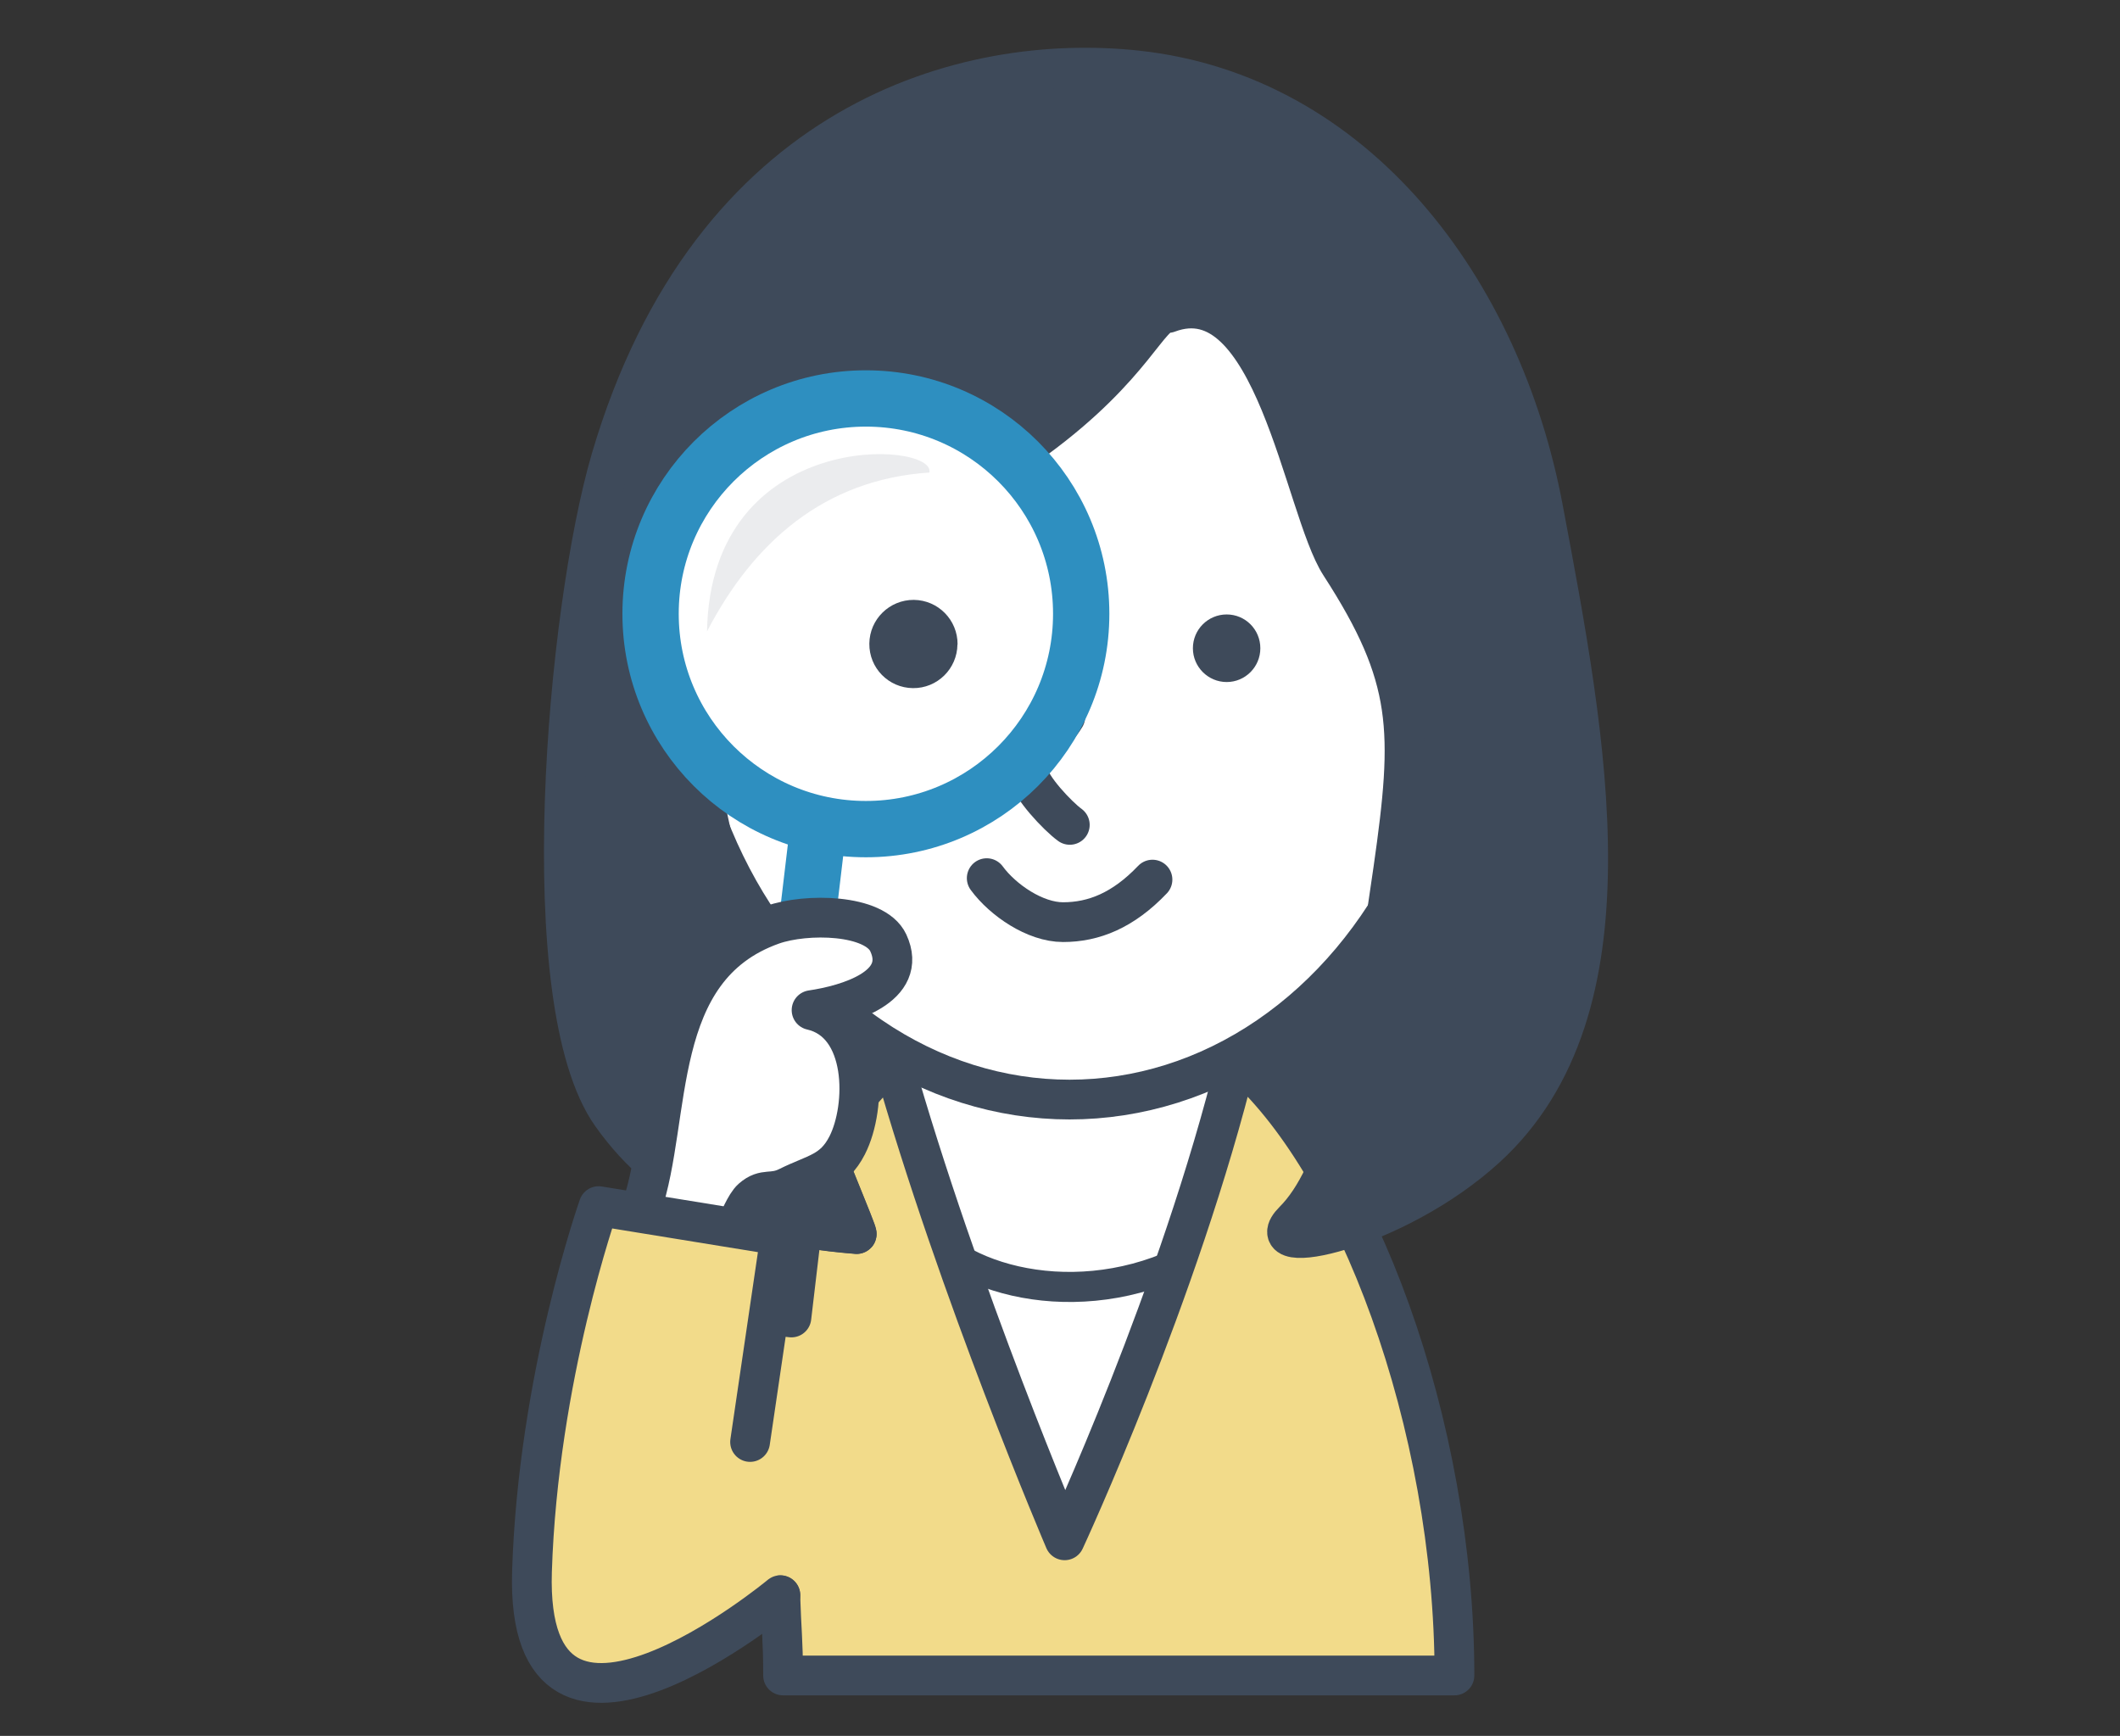
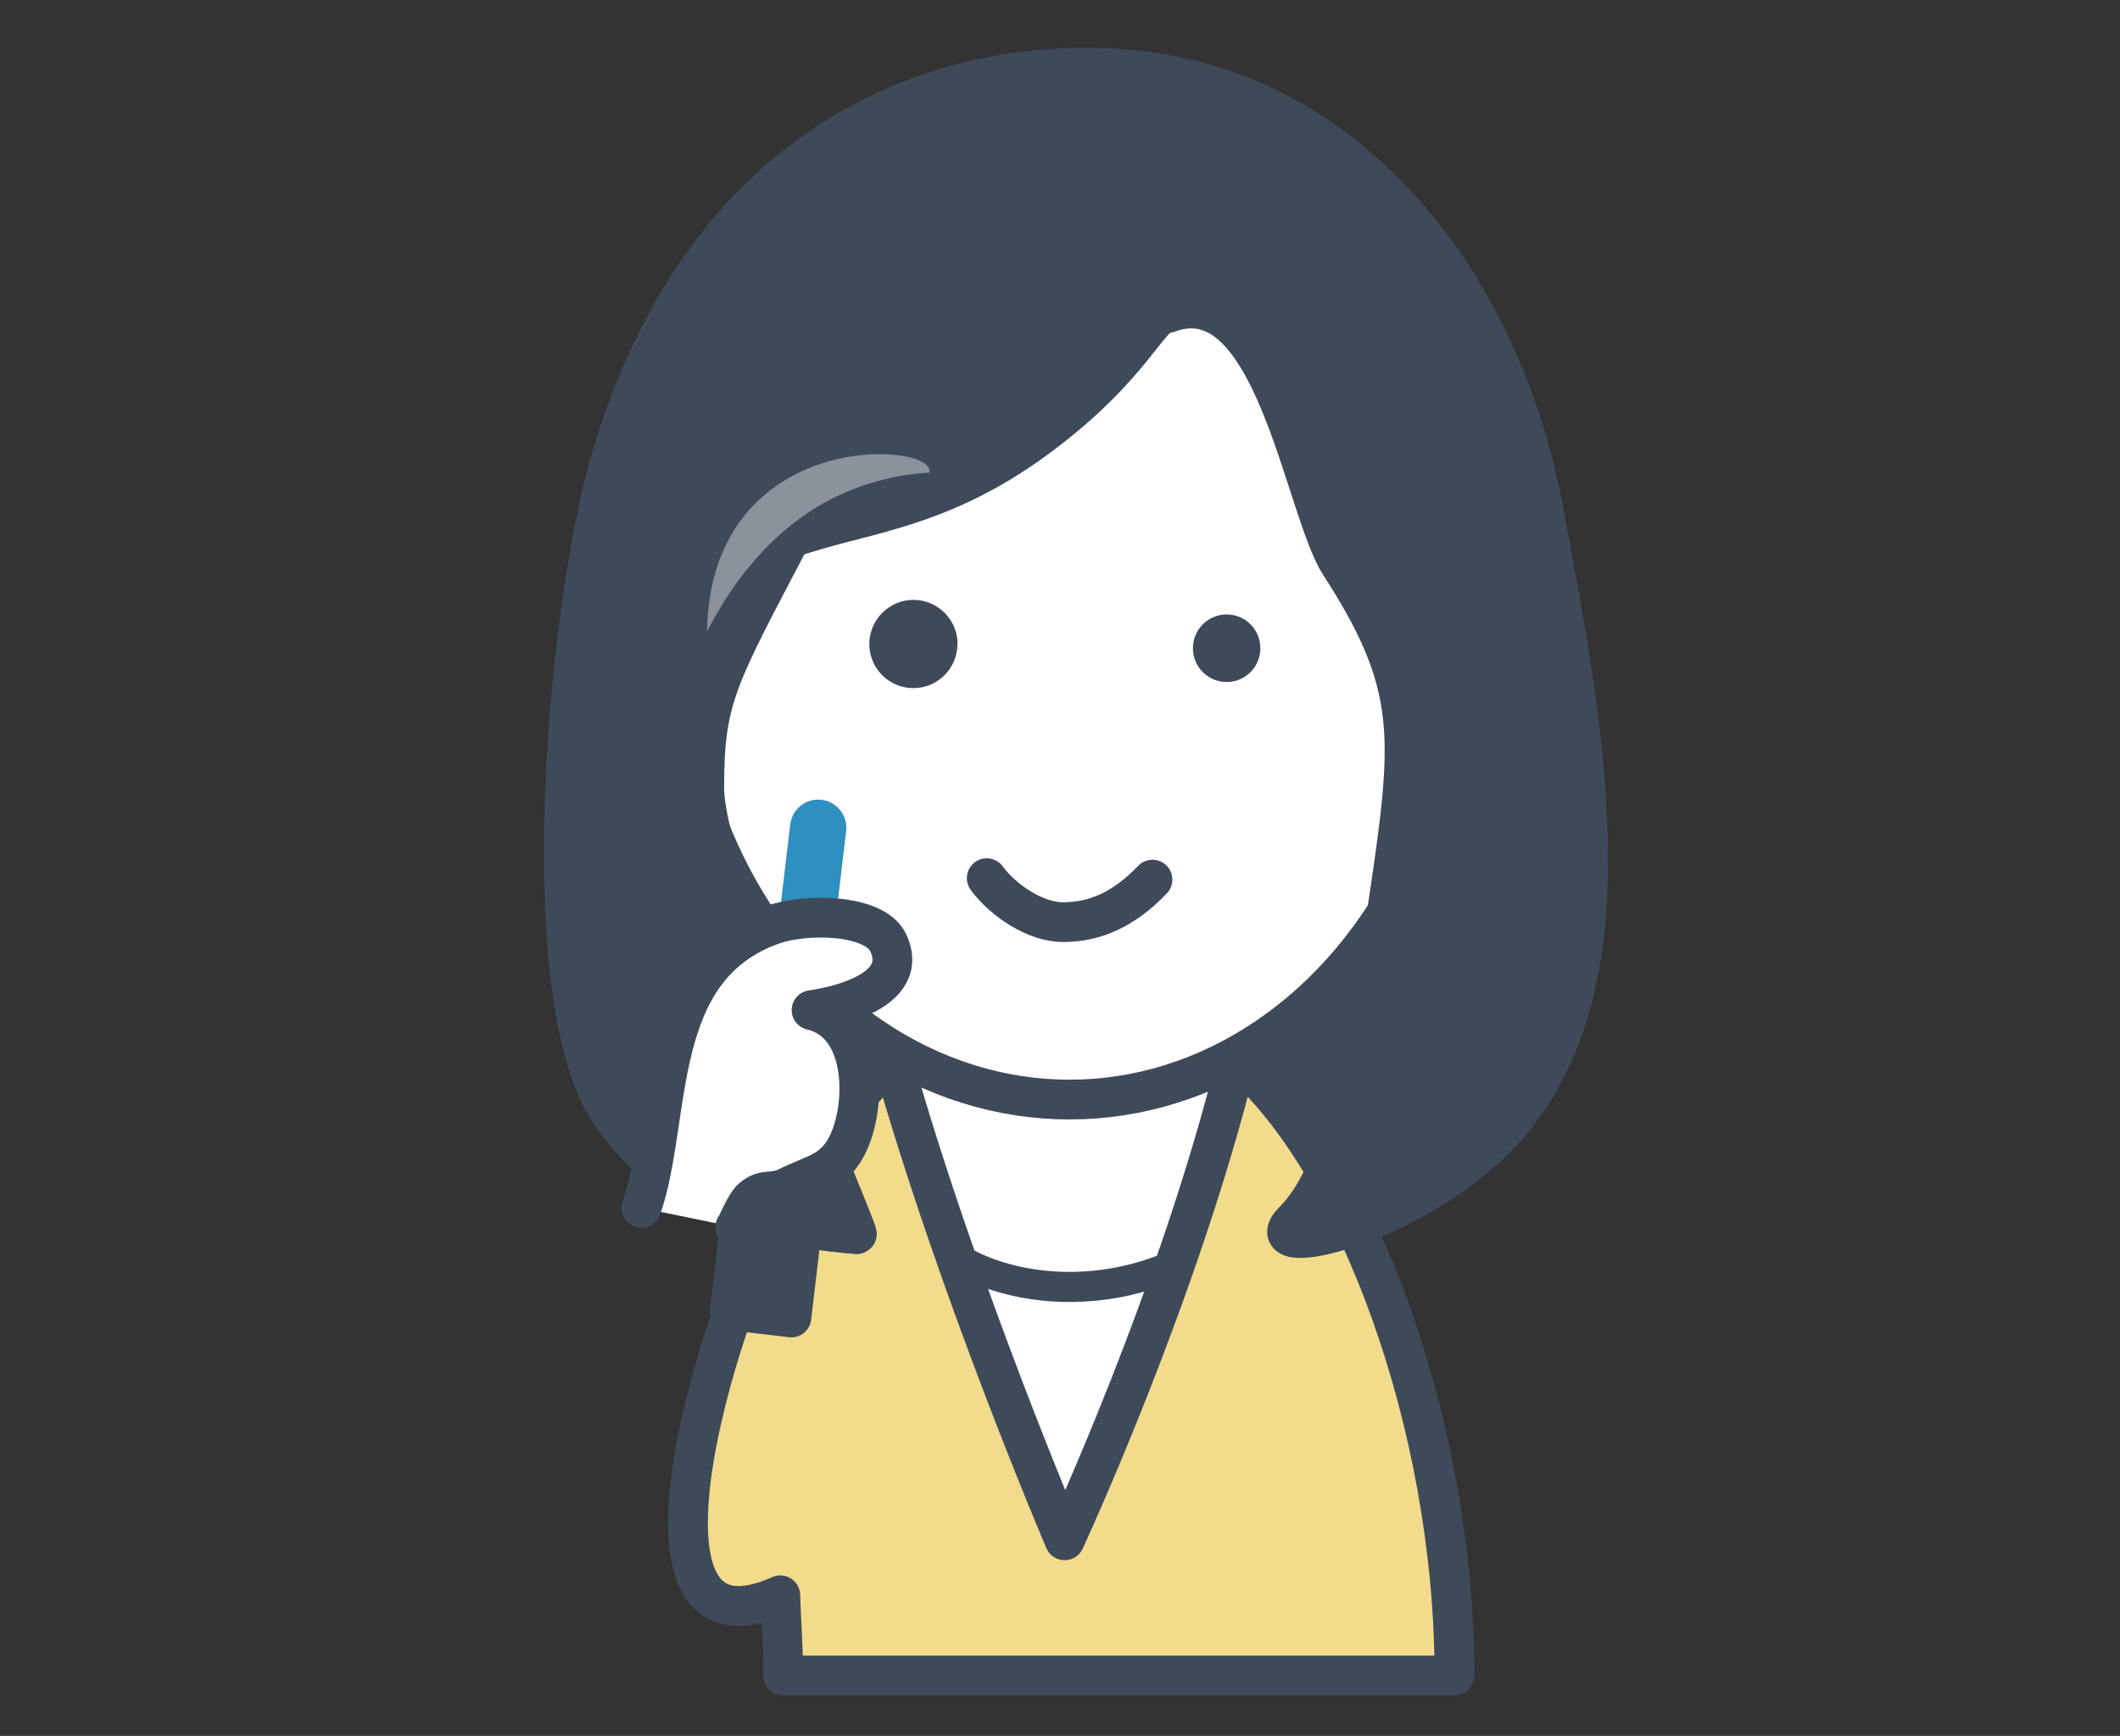
<svg xmlns="http://www.w3.org/2000/svg" id="_レイヤー_2" viewBox="0 0 160 131">
  <rect x="0" y="0" width="160" height="131" fill="#333333" stroke="none" />
  <defs>
    <style>.cls-1,.cls-2{fill:none;}.cls-3{fill:#d8dbde;opacity:.5;}.cls-4{stroke-width:2.27px;}.cls-4,.cls-2,.cls-5,.cls-6,.cls-7,.cls-8{stroke-linecap:round;stroke-linejoin:round;}.cls-4,.cls-2,.cls-5,.cls-7,.cls-8{stroke:#3e4a5a;}.cls-4,.cls-6,.cls-8{fill:#fff;}.cls-9,.cls-5{fill:#3e4a5a;}.cls-2,.cls-5,.cls-7,.cls-8{stroke-width:3px;}.cls-6{stroke:#2e8fc0;stroke-width:4.25px;}.cls-7{fill:#f2db8a;}.cls-10{clip-path:url(#clippath);}</style>
    <clipPath id="clippath">
      <rect class="cls-1" width="160" height="131" />
    </clipPath>
  </defs>
  <g id="_レイヤー_1-2">
    <g class="cls-10">
      <path class="cls-5" d="M52.15,81.63c7.5,10,35.78,11.17,47.5,6,17.86-7.88,13.38-29.66,8-48-6.25-21.32-43.23-22.97-54-3-5.55,10.29-9,35-1.5,45Z" />
      <path class="cls-8" d="M61.39,94.34c-2.8,8.83-.04,21.58-.04,21.58l45.89.39s-2.1-13.45-5.29-22.57c-3.19-9.12-9.06-15.51-14.34-20.33-4.36-3.98-11.5-1.99-13.82.56-3.39,3.73-9.61,11.54-12.41,20.37Z" />
      <path class="cls-4" d="M92.12,93.49c-8.19,5.74-18.14,3.91-22-.22l-7.97,27.2,37.44-.15-7.47-26.84Z" />
      <ellipse class="cls-8" cx="80.72" cy="47.48" rx="30" ry="35.5" />
      <path class="cls-9" d="M71.75,48.91c0,1.41-1.14,2.55-2.54,2.55s-2.55-1.14-2.55-2.55,1.14-2.54,2.55-2.54,2.54,1.14,2.54,2.54Z" />
      <path class="cls-9" d="M95.12,48.92c0,1.41-1.14,2.55-2.54,2.55s-2.55-1.14-2.55-2.55,1.14-2.55,2.55-2.55,2.54,1.14,2.54,2.55Z" />
-       <path class="cls-2" d="M80.74,62.25c-.91-.66-3.01-2.88-3.14-3.93-.13-1.05,2.06-2.97,2.8-4.23" />
      <path class="cls-2" d="M74.47,66.27c1.22,1.66,3.65,3.32,5.76,3.32,2.32,0,4.54-.89,6.75-3.21" />
      <path class="cls-7" d="M67.35,79.91c-2.19,2.11-6.07,6.74-7.86,9.67-4.97,8.15-13.89,36.74-.6,30.81.08,2.67.21,3.32.21,6.05h50.67c0-18.94-7.42-38.86-16.42-46.53-4.33,17.67-13,36.33-13,36.33,0,0-8-18.67-13-36.33Z" />
      <path class="cls-5" d="M116.45,38.31c-3.11-16.46-14.06-31.21-30.67-33-12.82-1.38-32.13,3.72-39.67,29.33-3.33,11.33-5.99,40.98.04,49.48,4.25,6,10.17,8.33,18.5,9,.46.46-11.5-26.88-11.5-33.69s1-8.31,6.5-18.81c5.11-1.86,11-2,18.5-7.5s8.56-9.61,10-9.5c8-3,10.23,14.73,13,19,5.5,8.5,5.5,12.5,4,23-2.17,15.19-4.17,23.17-7.5,26.5-2.98,2.98,7.63.77,14.5-5.5,11.5-10.5,7.63-30.65,4.3-48.31Z" />
      <path class="cls-5" d="M108.08,62.83c-1.91,11.29-11.07,16.76-12.16,17.35,2.1,1.6,5.31,6.31,6.69,9.69,5.67-11,6.47-11.37,5.47-27.04Z" />
      <path class="cls-5" d="M51.6,89.39c3.52,2.24,7.8,3.32,13.04,3.74.17.17-1.4-3.56-3.43-8.64" />
      <path class="cls-5" d="M51.26,59.58c2.34,11.91,9.46,16.91,14.15,20.54-1.38,1.37-5.25,4.31-6.94,6.56-4.56-4-8.99-9.91-7.21-27.1Z" />
      <line class="cls-6" x1="61.75" y1="62.47" x2="59.24" y2="83.61" />
      <rect class="cls-5" x="46.63" y="84.7" width="24.42" height="4.67" transform="translate(-34.49 135.26) rotate(-83.27)" />
-       <circle class="cls-6" cx="65.35" cy="46.32" r="16.25" />
      <path class="cls-9" d="M72.26,48.63c-.02,1.84-1.52,3.32-3.36,3.3-1.84-.02-3.31-1.52-3.29-3.36.02-1.84,1.52-3.31,3.36-3.3,1.84.02,3.31,1.52,3.3,3.36Z" />
      <path class="cls-3" d="M53.36,47.65c.27-15.45,17.32-14.38,16.78-11.99-7.99.53-13.32,5.33-16.78,11.99Z" />
      <path class="cls-8" d="M48.41,91.16c2.37-6.89.59-18.07,9.89-21.37,2.55-.9,7.72-.82,8.74,1.36,1.55,3.33-3.07,4.68-5.79,5.08,4.23.96,4.17,7.29,2.69,10.2-1.05,2.05-2.4,2.11-4.45,3.13-1.25.63-1.76.03-2.74.89-.51.45-.98,1.74-1.26,2.16" />
-       <path class="cls-7" d="M56.61,108.82l2.29-15.57-13.72-2.23s-4.57,12.9-5.03,27.58c-.55,17.81,18.75,1.78,18.75,1.78" />
    </g>
  </g>
</svg>